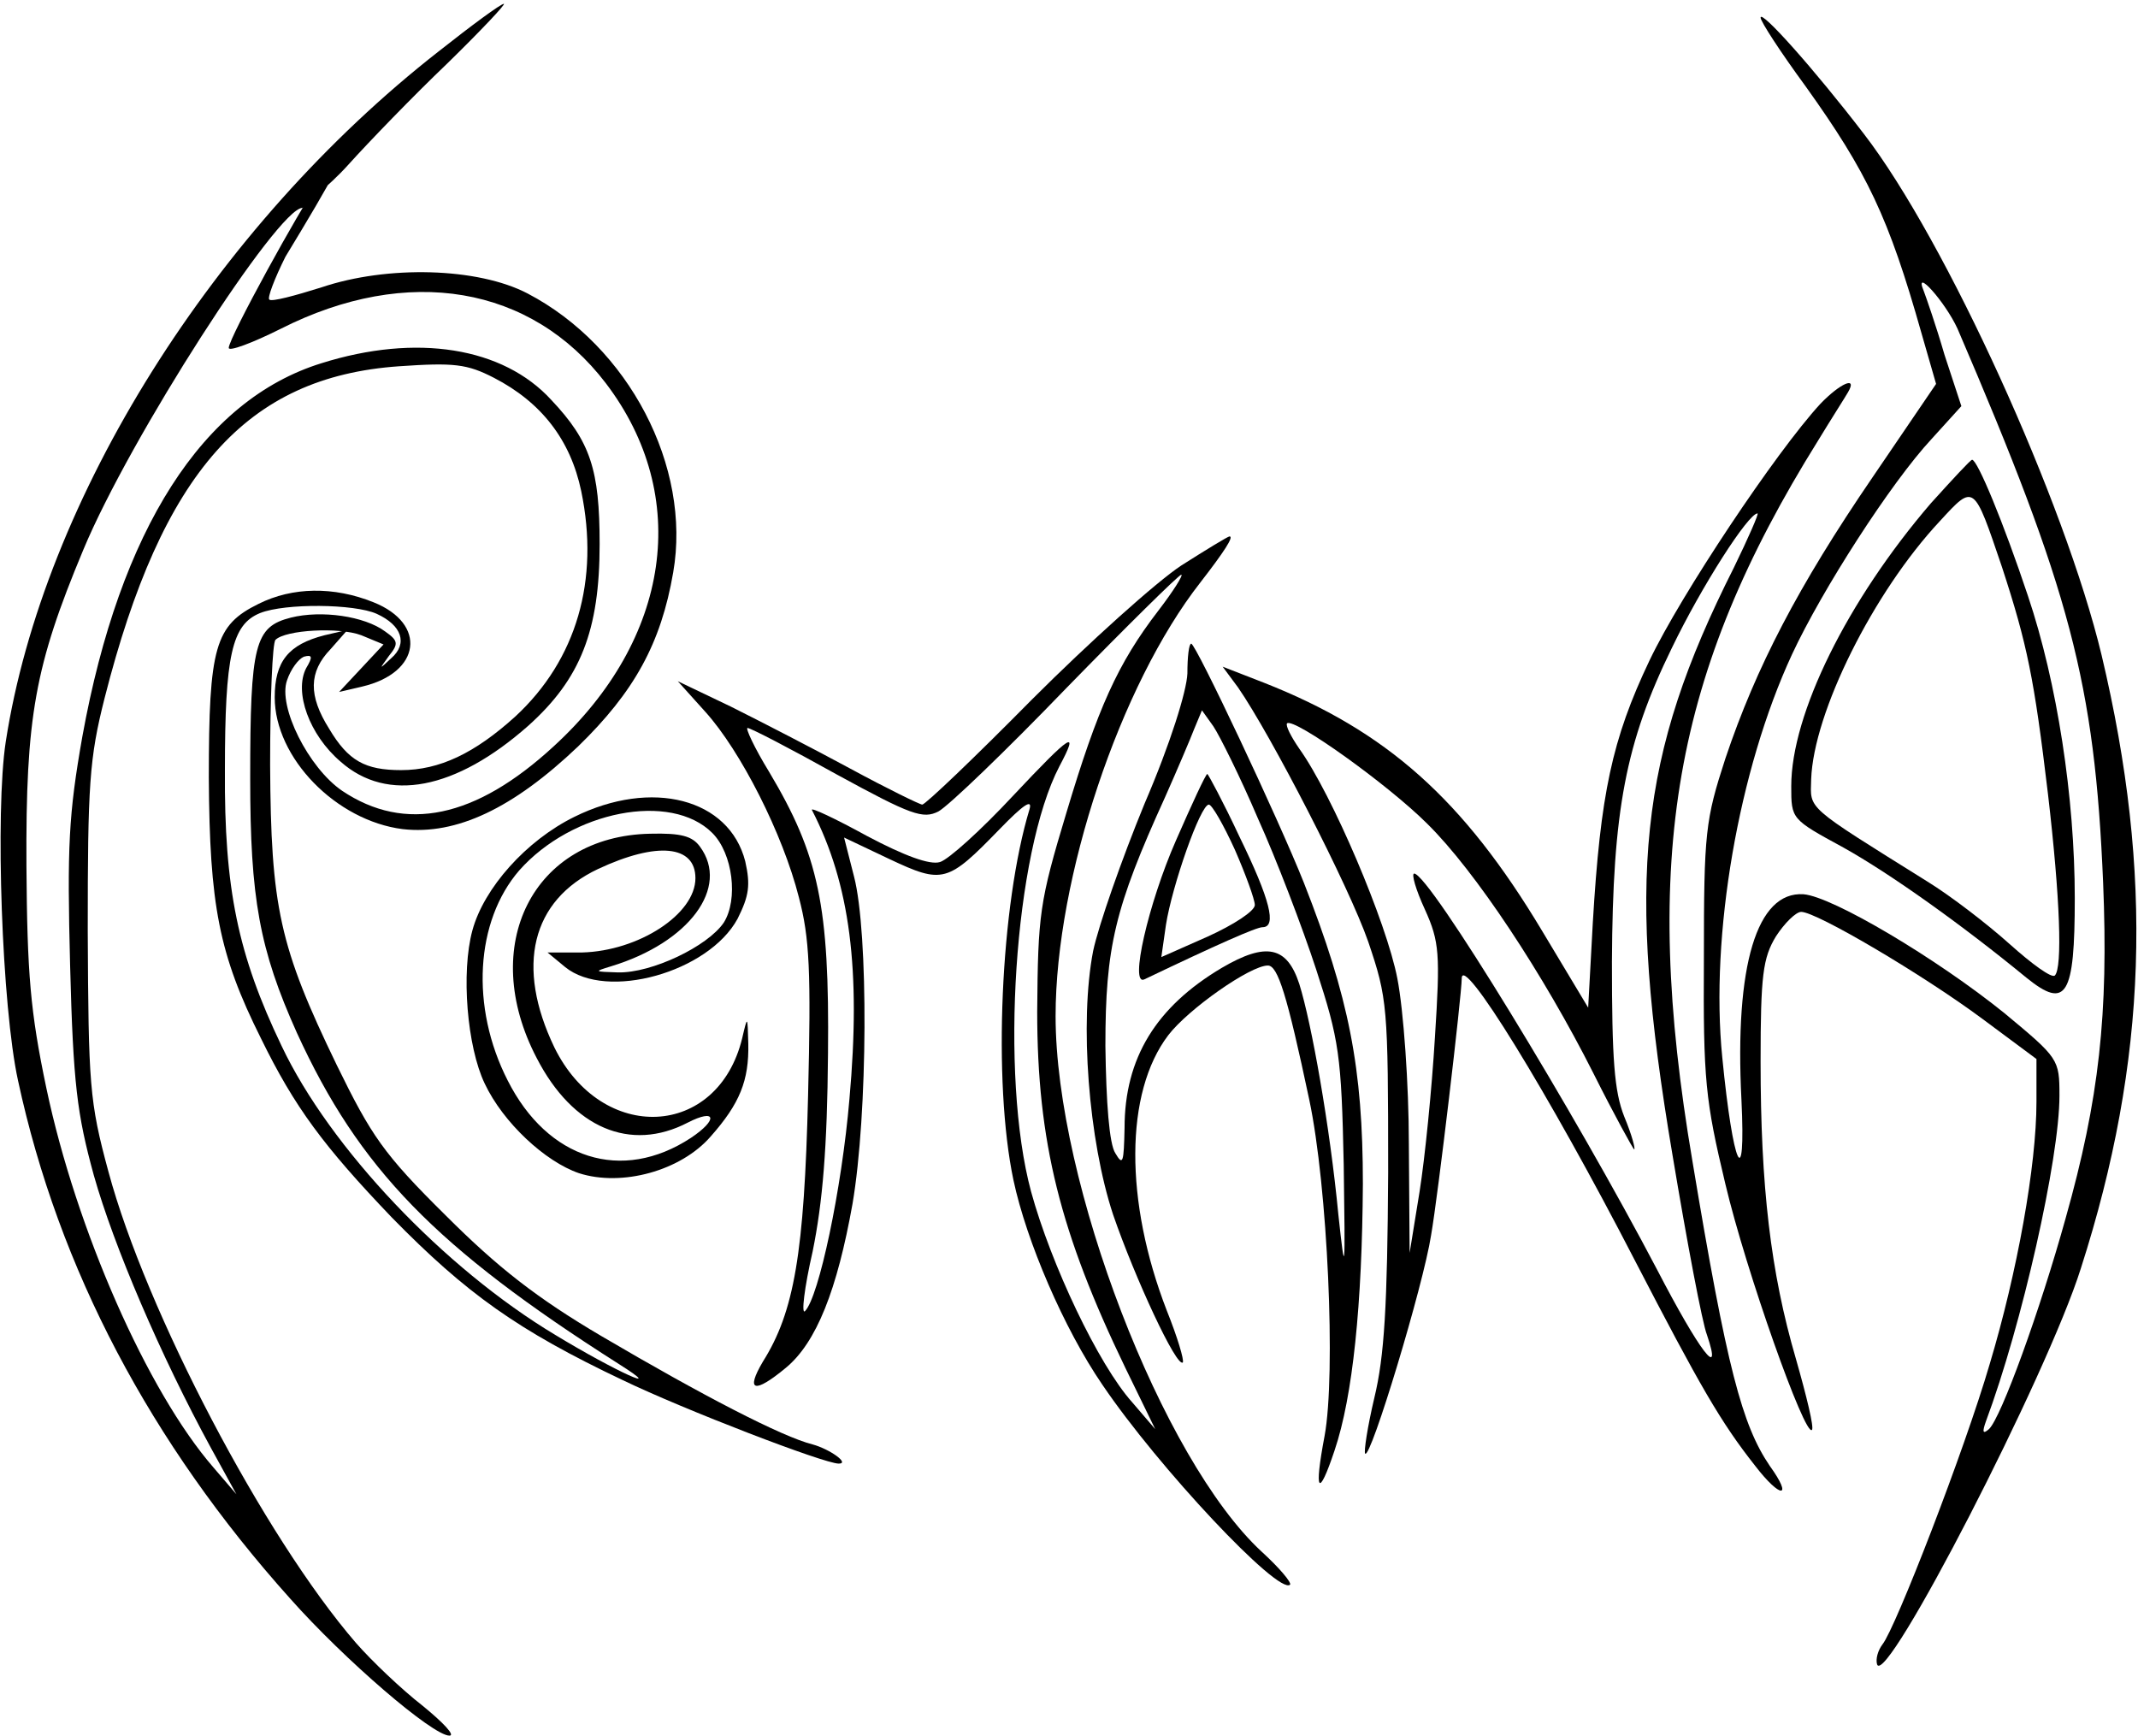
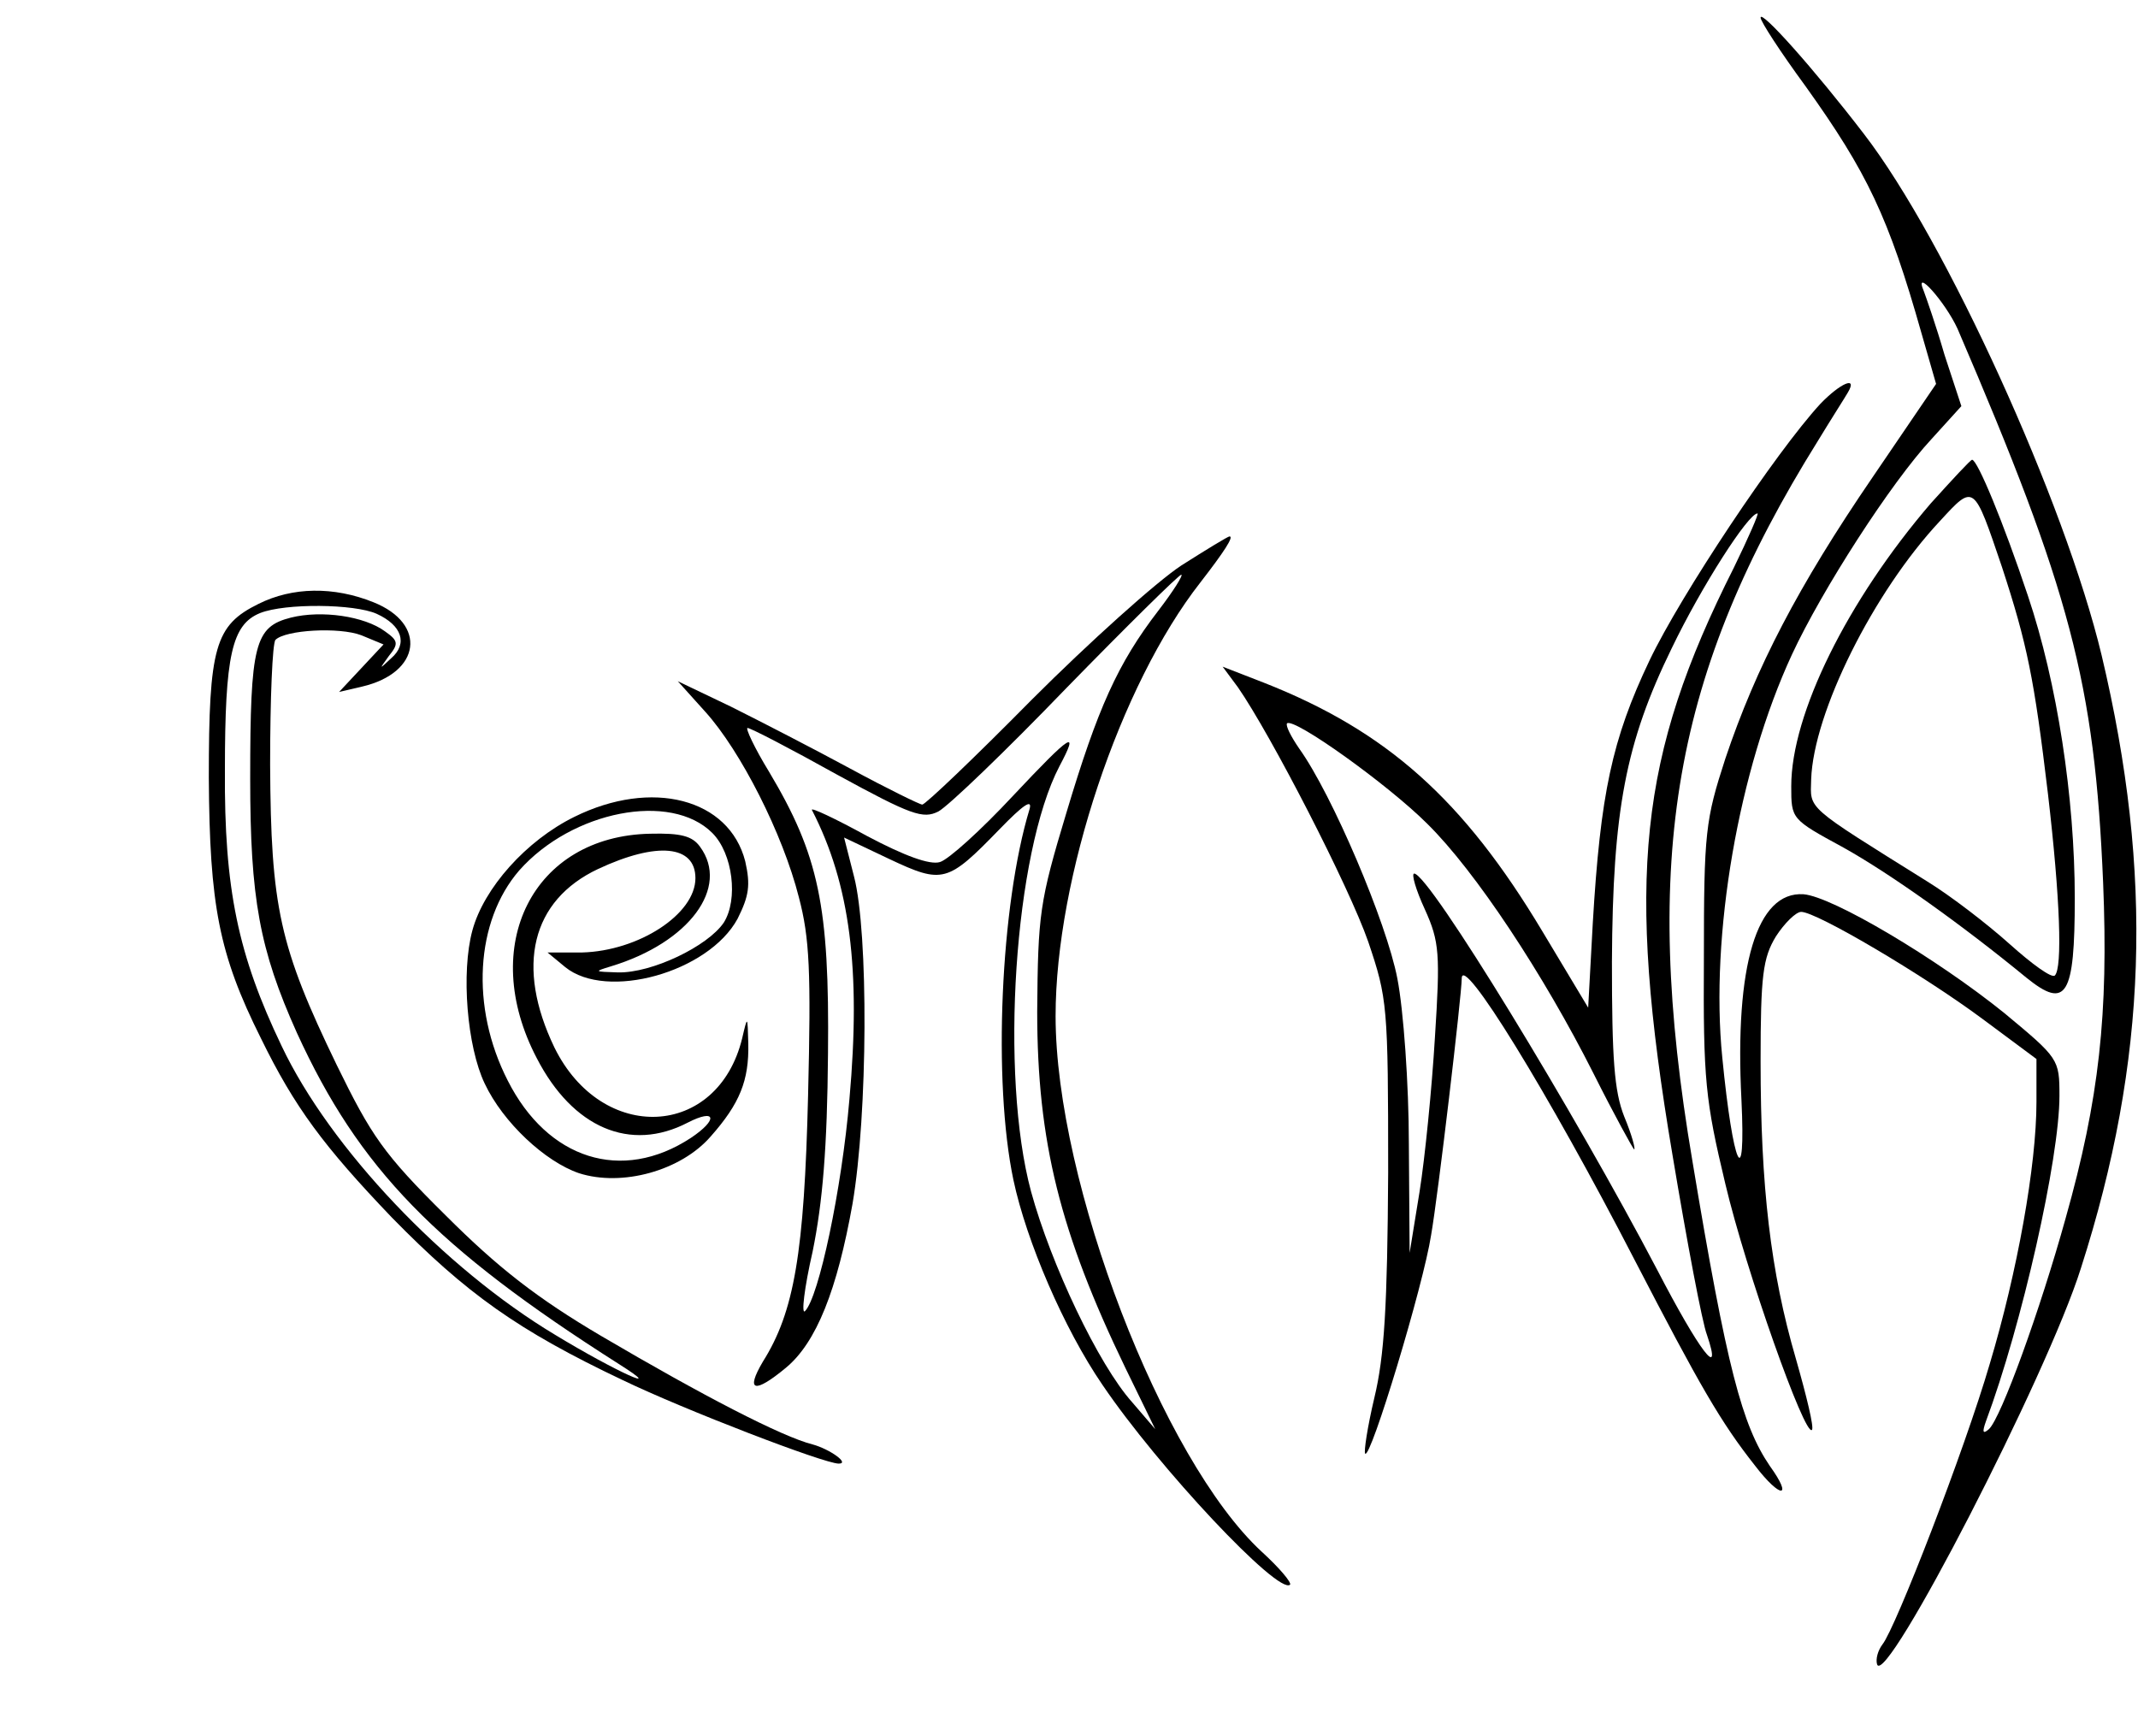
<svg xmlns="http://www.w3.org/2000/svg" width="372" height="302" viewBox="0 0 372 302" fill="none">
  <path d="M306.333 3.067C306.333 3.733 309.8 9.067 314.2 15.067C324.867 30 328.6 37.733 334.333 58L336.867 66.8L325.8 83.067C312.867 102 305.533 116.133 300.2 132C296.733 142.667 296.467 144.8 296.467 166.667C296.333 188 296.733 191.467 300.2 206C303.8 221.2 314.067 250.133 315.267 248.8C315.667 248.4 314.333 242.933 312.467 236.4C308.067 221.333 306.333 206.4 306.333 184.667C306.333 169.733 306.733 166.667 309 162.933C310.467 160.667 312.467 158.667 313.4 158.667C316.067 158.667 334.6 169.6 345 177.333L354.333 184.267V191.733C354.333 202.8 351 221.333 346.2 237.333C341.8 252.4 329.8 283.333 327.533 286.133C326.733 287.2 326.333 288.667 326.6 289.6C328.067 293.867 356.2 239.333 362.067 220.667C373.667 184.533 374.733 152.133 365.667 114C359.267 87.333 338.6 41.867 324.333 23.333C315.533 11.867 306.333 1.6 306.333 3.067ZM340.6 57.2C360.2 102.8 364.467 118.8 365.933 153.6C366.867 176.4 365.267 191.2 359.4 212C355 227.867 348.2 246.667 346.067 248.667C345 249.6 344.867 249.2 345.533 247.333C351.8 230.533 358.333 201.6 358.333 190.667C358.333 184.267 358.2 184.133 348.733 176.267C337 166.8 318.867 156 313.8 155.6C305.667 155.067 301.8 168 303 191.333C303.8 208 301.533 203.067 299.667 184C297.533 162.8 302.467 134 311.8 113.867C317 102.667 329 84 336.067 76.4L341.267 70.667L338.333 61.733C336.867 56.667 335.133 51.733 334.733 50.667C332.867 46.267 338.467 52.533 340.6 57.2Z" fill="black" />
  <path d="M335.933 87.6C321.4 104.533 311.667 124.267 311.667 136.8C311.667 142.533 311.667 142.533 320.733 147.467C328.867 152 341.4 160.933 352.6 170.133C359.533 175.733 361 173.333 361 156.267C361 138.8 357.933 118.8 352.867 103.733C348.6 90.933 344.067 80 343.133 80C342.867 80 339.667 83.467 335.933 87.6ZM348.333 98.667C352.733 112.133 353.933 118 356.333 138.133C358.467 156.4 358.867 168.4 357.533 169.733C357 170.267 353.533 167.733 349.667 164.267C345.8 160.8 339.4 155.867 335.267 153.333C313.933 140 315 140.933 315.133 135.6C315.533 124 325.933 103.067 337.533 90.667C343.533 84.133 343.4 84.133 348.333 98.667Z" fill="black" />
-   <path d="M76.333 8.933C37.267 39.467 7.533 86.8 1 129.067C-0.867 141.2 0.333 175.2 3.133 188C10.2 220.8 26.2 251.067 50.467 278.133C59.933 288.8 75.267 302 78.2 302C79.267 302 77.133 299.733 73.533 296.8C69.933 294 64.733 289.067 61.933 285.867C45.933 267.333 25.4 228.133 18.867 203.867C15.533 191.6 15.4 188.667 15.267 162C15.267 136.533 15.533 132 18.2 121.467C28.2 82.133 42.867 65.6 69.4 63.733C79 63.067 81.267 63.333 85.933 65.733C94.2 70 99.267 76.533 101.133 85.467C104.333 100.933 100.333 114.8 89.667 124.667C82.6 131.067 76.467 134 69.8 134C63.533 134 60.6 132.4 57.267 126.8C53.667 121.067 53.667 116.933 57.533 112.933L60.467 109.6L56.467 110.533C50.2 112.133 47.8 115.067 47.8 121.333C47.8 131.867 58.467 142.8 70.067 144.267C79.4 145.333 89.267 140.667 100.6 129.867C110.333 120.4 115 112 117.133 99.6C120.333 81.2 109.4 60.267 91.8 51.067C83.133 46.533 67.4 46.133 55.933 50C51.267 51.467 47.267 52.533 46.867 52.133C46.467 51.867 47.8 48.4 49.667 44.667C57.244 32.206 63.633 21.14 55 32.5C52.467 35.833 39.8 58.8 39.8 60.533C39.8 61.2 43.8 59.733 48.867 57.2C71 46 92.467 49.733 105.4 66.667C120.333 86.267 116.733 111.2 96.333 129.867C82.733 142.4 70.467 144.933 59.533 137.6C53.667 133.6 48.333 122.933 49.933 118.4C50.6 116.4 51.933 114.667 52.867 114.267C54.333 113.867 54.467 114.267 53.267 116.267C51.133 120.4 53.8 127.867 59.267 132.533C67.4 139.733 79.267 137.467 91.933 126.267C101 118.133 104.333 109.733 104.333 94.667C104.333 81.733 102.733 76.8 95.933 69.6C87.533 60.4 72.467 58 55.933 63.2C35.267 69.6 20.867 92.133 14.333 128.133C11.933 141.733 11.667 147.333 12.2 168C12.733 188.533 13.4 193.867 16.333 204.533C19.8 216.8 27.933 235.867 36.733 252L41.133 260L37.133 255.333C25.667 242.133 13.267 214 8.067 189.333C5.267 176 4.733 169.467 4.6 150.667C4.467 124.667 6.067 115.867 14.467 95.733C22.6 76.133 48.367 36.167 52.633 36.167C53.167 35.333 57 32.667 60.6 28.667C64.2 24.667 71.933 16.667 77.8 11.067C83.667 5.333 88.067 0.667 87.667 0.667C87.133 0.667 82.067 4.4 76.333 8.933Z" fill="black" />
  <path d="M316.733 70.267C309 78.667 292.467 103.467 287 114.933C280.467 128.667 278.467 138.133 277.133 160.667L276.333 175.333L268.333 162C254.6 139.067 241.267 127.2 219.933 118.8L212.733 116L215.4 119.6C221.133 127.867 234.733 154.267 238.067 163.867C241.4 173.733 241.533 174.933 241.533 204C241.4 227.333 240.867 236 239.133 243.2C237.933 248.267 237.267 252.667 237.533 252.933C238.467 254 247.667 223.6 249 214.933C250.2 208.133 254.333 173.067 254.333 170.267C254.333 165.733 269.267 189.867 284.467 219.333C295.8 241.2 299.4 247.467 305.4 255.067C309.8 260.8 312.067 260.8 307.933 255.067C303.133 248 300.467 238.133 294.467 202C285.533 149.333 291.133 117.067 316.333 76.667C318.6 72.933 321 69.2 321.533 68.267C323.267 65.333 320.2 66.667 316.733 70.267ZM301.667 98.8C285.133 131.6 282.867 152.8 291 200.933C293.533 216.133 296.2 230.267 297 232.267C299.8 240.533 295.667 235.067 288.333 220.933C273.933 193.467 248.733 152.133 246.067 152C245.533 152 246.333 154.8 247.933 158.267C250.467 163.867 250.6 166 249.667 180.533C249.133 189.467 247.933 201.467 247 207.333L245.267 218L245.133 199.067C245.133 188.667 244.2 175.733 243.133 170.267C241.267 160.533 231.8 138.267 226.067 130.267C224.6 128.133 223.667 126.267 223.933 125.867C225.133 124.8 241.533 136.533 248.333 143.333C256.733 151.6 268.6 169.6 277.267 186.8C280.867 194 284.2 200 284.333 200C284.6 200 283.933 197.467 282.6 194.267C280.867 189.867 280.467 184.267 280.467 167.333C280.6 140.933 282.867 129.2 290.867 112.8C296.067 102 304.2 89.333 305.8 89.333C306.067 89.333 304.2 93.6 301.667 98.8Z" fill="black" />
  <path d="M205.533 98.4C201.267 101.2 189.533 111.733 179.533 121.733C169.533 131.867 161 140 160.467 140C160.067 140 154.333 137.2 147.933 133.733C141.533 130.267 132.2 125.467 127.133 122.933L117.933 118.533L122.733 123.867C128.867 130.667 136.2 145.067 139 156.133C140.867 163.2 141.133 169.067 140.6 190.667C139.933 218 138.2 228.267 132.733 236.933C129.667 242.133 131.267 242.533 136.733 238C142.067 233.6 145.667 224.4 148.333 209.467C151 193.867 151.133 162.267 148.6 152.533L146.867 145.733L154.733 149.467C164.067 153.867 164.867 153.6 173.933 144.267C178.067 140 179.667 138.933 179.133 140.8C174.067 157.467 172.733 188.267 176.333 205.333C178.6 216 185.133 231.2 191.8 240.933C201.533 255.333 222.467 277.6 224.467 275.733C224.733 275.333 222.6 272.8 219.533 270C202.2 254 183.667 205.733 183.667 176.8C183.667 152.8 194.867 119.2 208.867 101.333C213 96 214.733 93.333 213.933 93.333C213.667 93.333 209.933 95.6 205.533 98.4ZM201.533 106.267C194.467 115.467 191 123.2 185.533 141.467C180.867 156.933 180.6 159.067 180.467 176C180.467 198.667 184.467 214.533 195.8 238L201 248.667L197 244C191.133 237.467 182.867 220 179.4 207.333C173.933 187.067 176.467 148.4 184.333 133.333C187.8 126.8 186.6 127.467 176.2 138.533C170.733 144.4 165 149.6 163.533 150C161.8 150.533 157.4 148.933 150.867 145.467C145.267 142.4 141 140.4 141.267 140.933C147.933 153.867 149.8 168.8 147.8 191.2C146.467 206.933 142.467 225.733 140.067 228.133C139.4 228.8 139.933 224.133 141.4 217.733C143.133 209.2 143.933 199.733 144.067 183.333C144.333 157.6 142.467 148.8 133.8 134.267C131.267 130.133 129.667 126.667 130.067 126.667C130.6 126.667 137.533 130.267 145.667 134.8C158.6 141.867 160.6 142.533 163.267 141.2C165 140.267 175 130.667 185.533 119.733C196.067 108.933 205.133 100 205.533 100C205.933 100 204.2 102.8 201.533 106.267Z" fill="black" />
  <path d="M45 105.067C37.4 108.8 36.333 112.533 36.333 135.333C36.467 157.467 38.067 166 45.4 180.667C51.267 192.667 56.333 199.467 68.2 211.867C81.133 225.067 90.067 231.467 108.333 240.133C119.133 245.333 143.4 254.667 145.933 254.667C147.933 254.667 144.333 252.133 141.4 251.333C136.067 250 122.2 242.8 104.733 232.533C93.4 225.867 86.6 220.533 77.533 211.467C66.733 200.8 64.6 197.6 58.6 185.333C48.6 164.667 47.133 157.867 47 133.067C47 121.6 47.4 111.867 47.933 111.333C49.667 109.6 59 109.067 62.867 110.533L66.733 112.133L62.867 116.267L59 120.4L63 119.467C73.267 117.067 74.333 108.533 65 104.8C58.067 102 50.867 102.133 45 105.067ZM65.533 106.8C69.933 108.8 71 112 68.067 114.533C65.933 116.533 65.933 116.533 67.667 114.133C69.4 112 69.267 111.467 67 109.867C63.4 107.2 55.933 106.133 50.6 107.467C44.333 109.067 43.533 112 43.533 135.467C43.533 156.267 45.133 165.2 51.667 179.733C62.467 203.333 75.8 217.067 107.667 237.333C116.333 242.8 107.133 238.667 96.6 232.267C77.267 220.667 57.4 199.733 49 182C41.4 166.133 39 154.667 39.133 134C39.133 114 40.333 108.667 45.267 106.667C49.667 104.933 61.667 105.067 65.533 106.8Z" fill="black" />
-   <path d="M206.6 117.2C206.467 120.267 203.667 129.333 199.133 139.867C195.133 149.6 191.133 161.067 190.2 165.467C187.8 177.867 189.4 198.4 193.667 211.333C197.533 222.533 204.733 238 205.8 237.067C206.067 236.667 204.867 232.667 203 228C195.667 209.067 195.667 190.133 203.267 180.133C206.733 175.6 217.533 168 220.6 168C222.333 168 223.933 173.067 227.8 191.333C231 206.4 232.467 239.067 230.467 249.867C228.6 259.733 229.4 260.8 232.2 252.4C235.4 242.933 237 226.933 237.133 206C237.133 185.867 234.733 173.6 226.867 153.6C222.467 142.533 208.067 112 207.267 112C206.867 112 206.6 114.267 206.6 117.2ZM218.867 142.4C222.067 149.467 226.6 161.333 229 168.667C233 180.933 233.4 183.6 233.8 202.667C234.067 221.733 234.067 222.4 232.867 211.333C231.4 196 228.2 178 226.067 171.2C223.933 164.667 220.333 163.867 212.6 168.4C201.133 175.2 195.667 184.133 195.667 196.267C195.533 202.267 195.4 202.933 194.067 200.667C193 199.067 192.467 191.867 192.333 182C192.333 164.8 193.933 158 202.733 138.667C204.867 133.867 207.133 128.533 207.8 126.8L209.133 123.6L211.133 126.4C212.2 128 215.8 135.2 218.867 142.4Z" fill="black" />
-   <path d="M204.6 146.267C199.8 157.2 196.467 171.733 199.133 170.4C211.667 164.4 218.6 161.333 219.667 161.333C222.2 161.333 221 156.533 215.667 145.6C212.867 139.6 210.2 134.667 210.067 134.667C209.8 134.667 207.4 139.867 204.6 146.267ZM214.867 147.867C216.733 152.133 218.333 156.533 218.333 157.467C218.333 158.533 214.6 160.933 210.2 162.933L202.067 166.533L202.867 160.933C203.933 154.133 208.867 140 210.333 140C210.867 140 212.867 143.467 214.867 147.867Z" fill="black" />
  <path d="M99.933 142.133C91.533 146.267 84.2 154.533 82.2 161.867C80.2 169.2 81.267 182.133 84.333 188.533C87.533 195.333 94.867 202.133 100.733 204.133C108.2 206.533 118.467 203.733 123.667 197.733C128.733 192 130.333 188 130.2 181.6C130.067 176.667 130.067 176.667 129.133 180.667C124.867 198.133 104.733 199.067 96.467 182.267C89.667 168.133 92.467 156.667 104.067 151.2C114.333 146.4 121 147.067 121 152.8C121 159.067 111.133 165.467 101.267 165.733H95.267L98.333 168.267C105.533 174.133 123.267 169.2 128.333 159.867C130.333 155.867 130.6 154 129.667 149.867C126.867 138.933 113.4 135.467 99.933 142.133ZM123.933 144.933C127.533 148.533 128.467 156.533 125.933 160.533C123.133 164.667 113.4 169.333 107.533 169.2C103.4 169.067 103.267 169.067 106.333 168.133C119.933 164 127 154.4 121.8 147.333C120.467 145.467 118.467 144.933 113.133 145.067C92.733 145.467 83.133 164.533 93.4 184.133C99.667 196.267 109.667 200.533 119.667 195.333C124.6 192.8 125 194.8 120.2 198C108.2 205.867 95.267 201.733 88.333 188C81.8 175.2 82.733 160.267 90.333 151.467C99.533 141.067 116.733 137.733 123.933 144.933Z" fill="black" />
</svg>